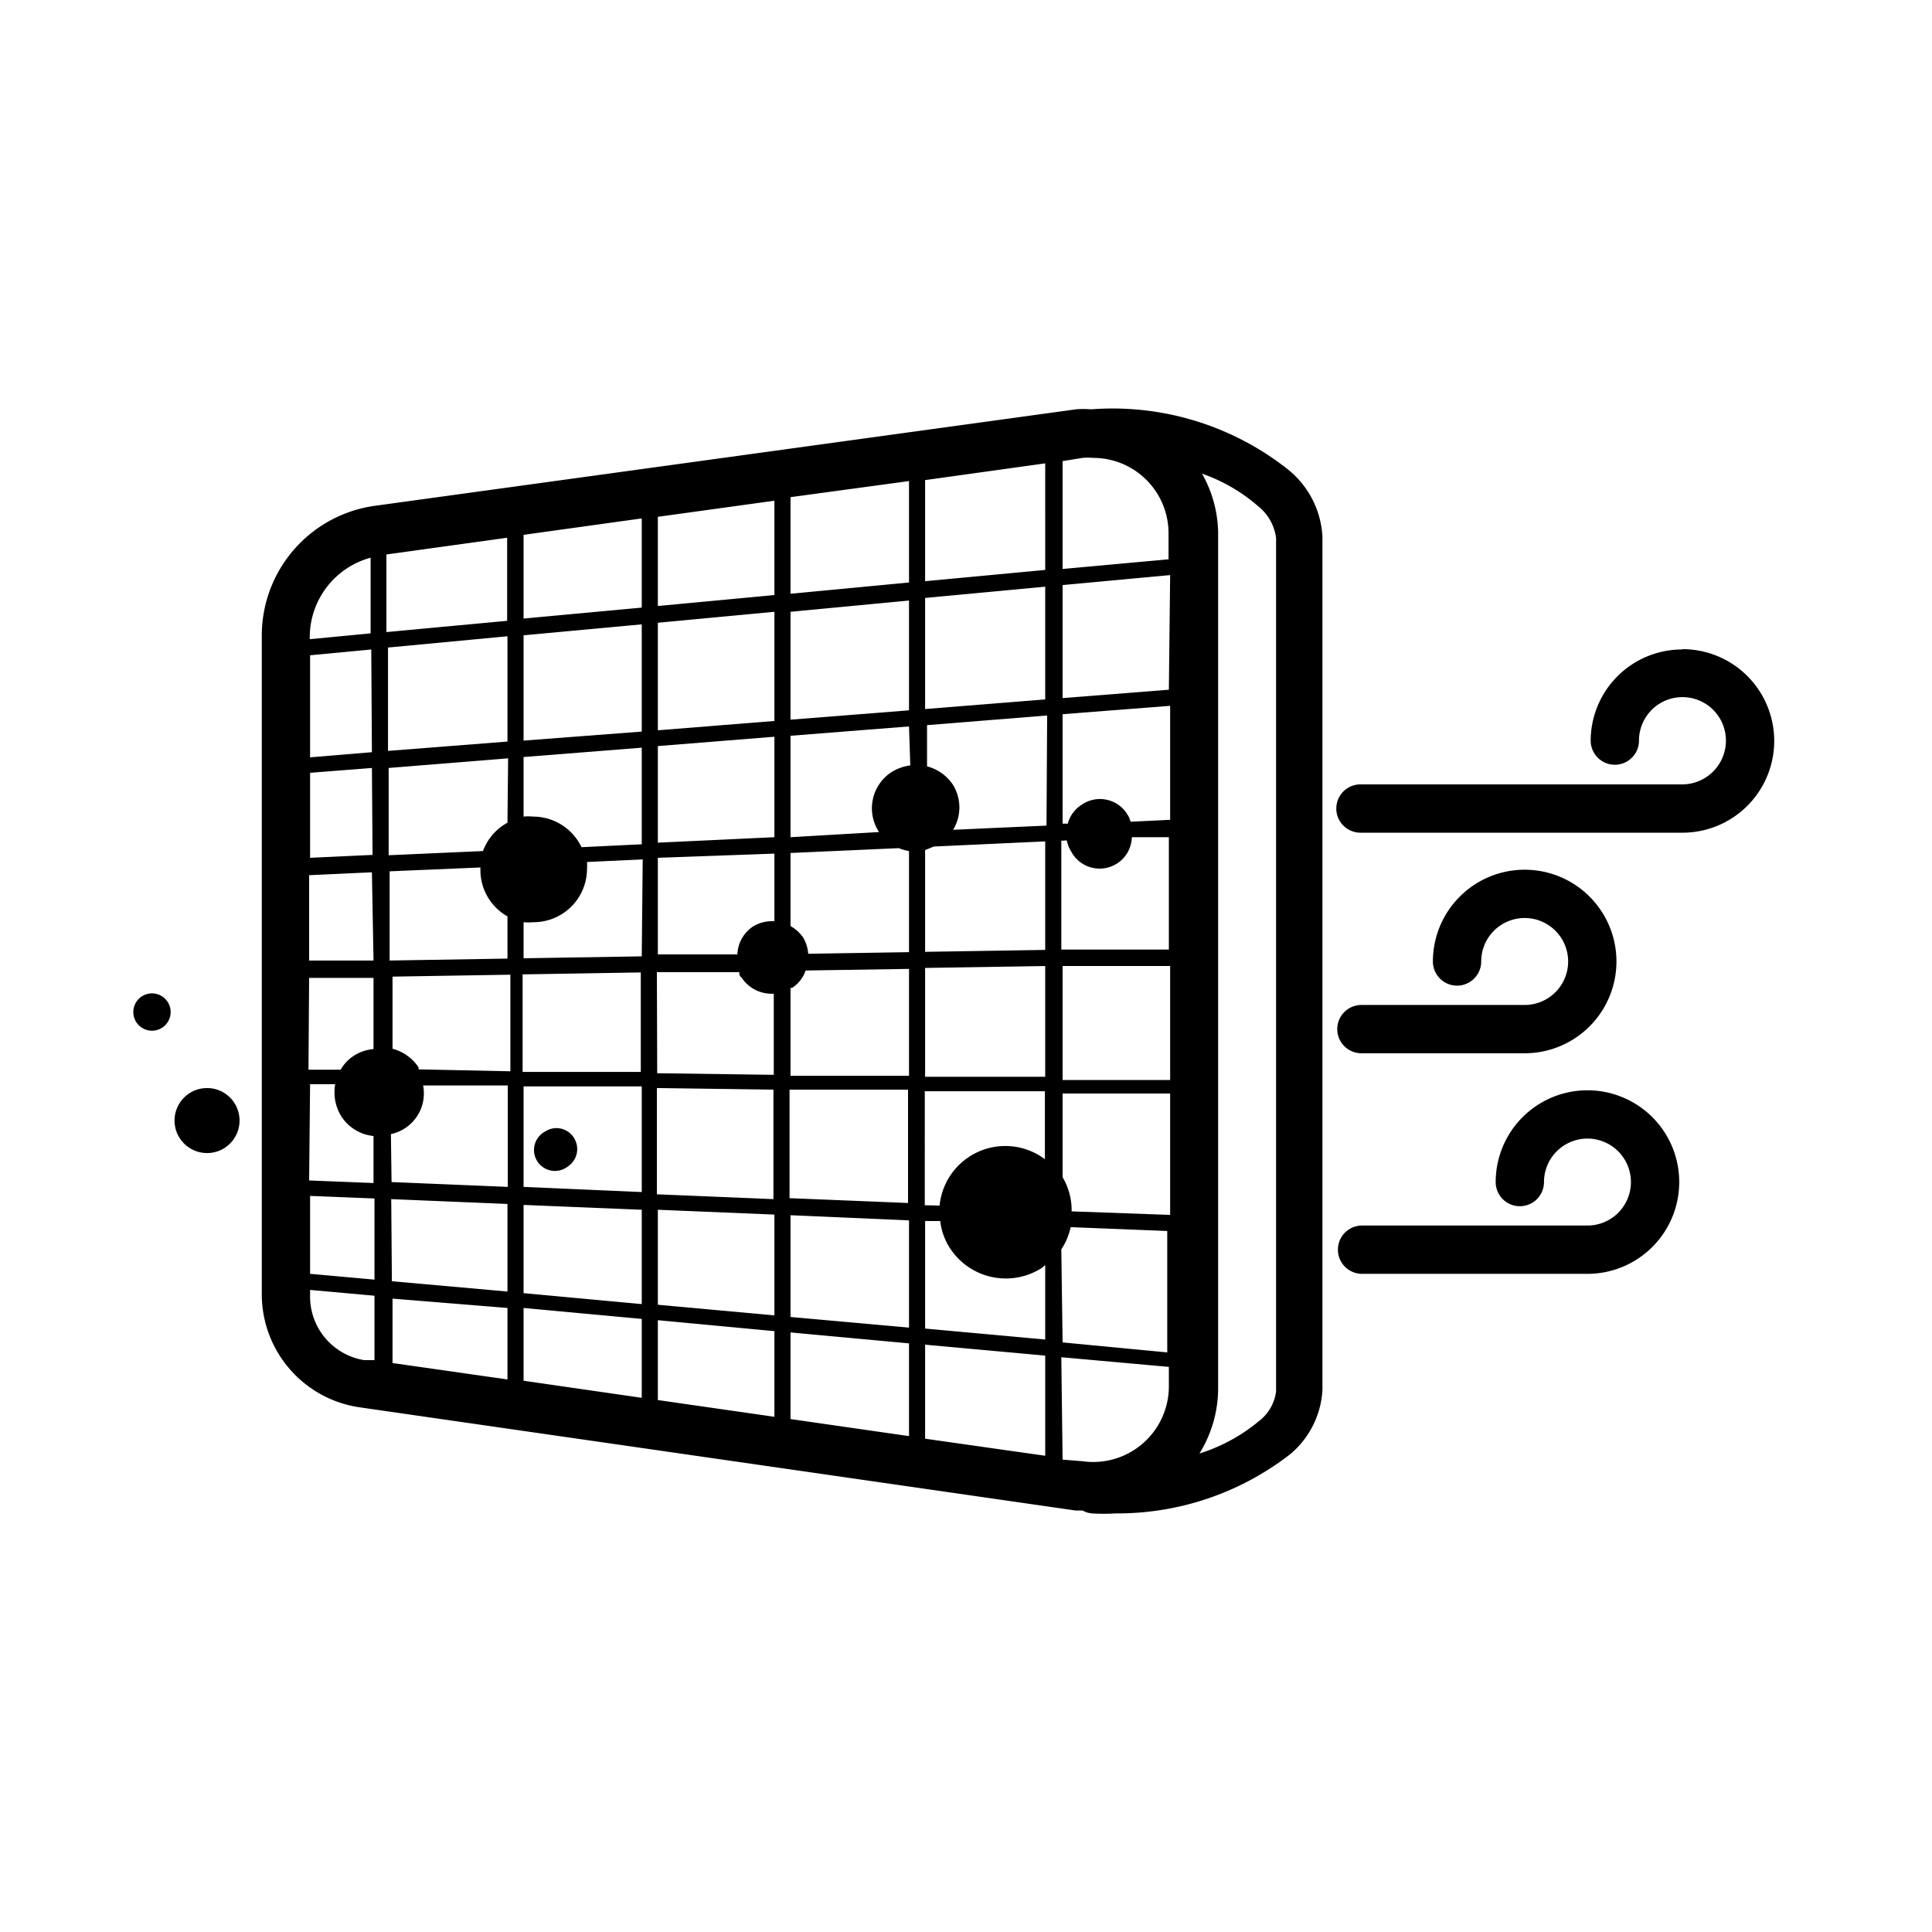
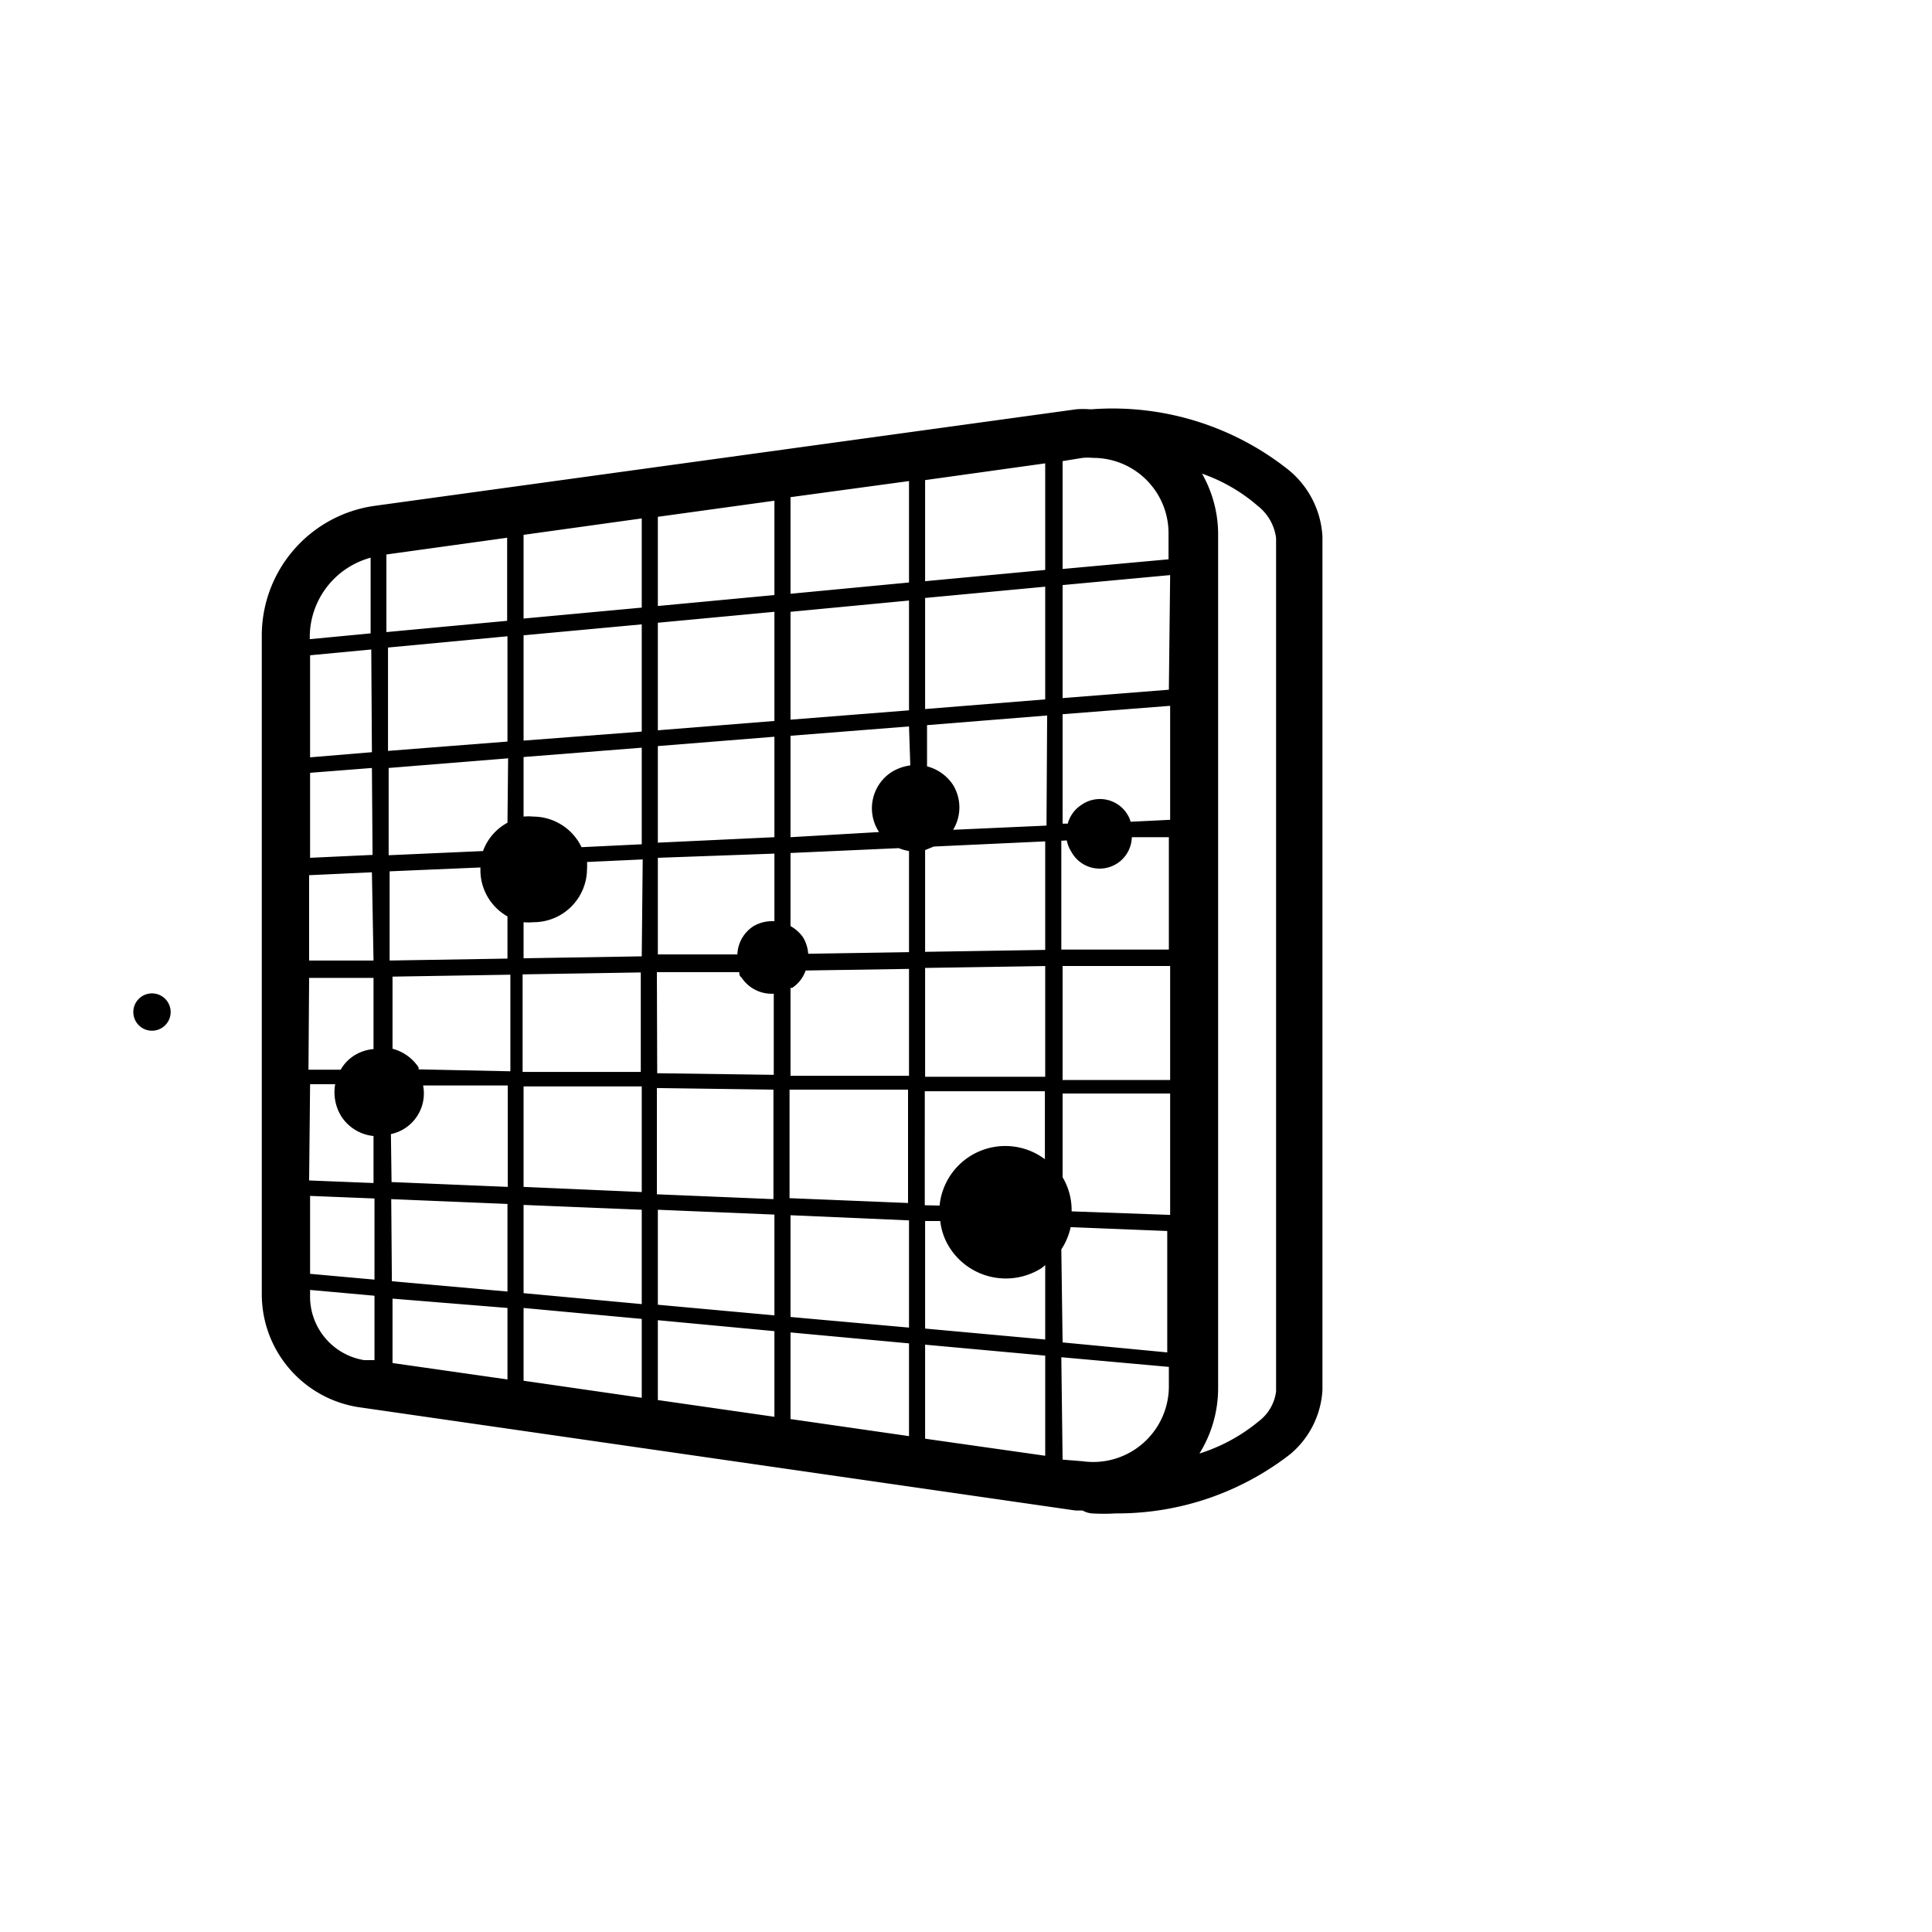
<svg xmlns="http://www.w3.org/2000/svg" id="Layer_1" data-name="Layer 1" viewBox="0 0 60 60">
  <title>Deodorizing filter_B</title>
  <path d="M33.91,12.71l-.07,0a2.77,2.77,0,0,0-.41,0l-21.8,3a4.07,4.07,0,0,0-3.5,4V40.21a3.55,3.55,0,0,0,3,3.49L33.4,46.91h.22a.7.7,0,0,0,.29.09,6,6,0,0,0,.74,0,8.74,8.74,0,0,0,5.42-1.84,2.8,2.8,0,0,0,1-2V16.67A2.87,2.87,0,0,0,40,14.58,8.78,8.78,0,0,0,33.91,12.71ZM12,17.22l3.75-.52v2.58L12,19.63Zm21.62-3a1.77,1.77,0,0,1,.32,0,2.34,2.34,0,0,1,2.35,2.34v.81L33,17.67V14.32Zm-.34,23.4A2,2,0,0,0,33,36.56s0,0,0,0v-2.6l3.34,0v3.77Zm-4.56-.19V33.89l3.73,0V36a2.05,2.05,0,0,0-3.27,1.44ZM13,33.21l0-.06a1.39,1.39,0,0,0-.81-.58l0-2.24,3.66-.06v3ZM33.13,26.1a1,1,0,0,0,.14.35A1,1,0,0,0,35.15,26L36.3,26v3.49l-3.34,0V26.11Zm-.67,3.4-3.73.06V26.4l.27-.11,3.46-.16Zm-4.55-3.16a1.68,1.68,0,0,0,.32.09v3.14l-3.13.05a1.17,1.17,0,0,0-.16-.51,1.19,1.19,0,0,0-.39-.35V26.49Zm-3.36,4.34.05,0a1.06,1.06,0,0,0,.42-.54l3.21-.05v3.32l-3.68,0Zm4.18-.62L32.46,30v3.44l-3.73,0ZM33,30l3.34,0v3.54l-3.34,0Zm3.34-4.54-1.23.06a.67.67,0,0,0-.07-.18A1,1,0,0,0,33.58,25a1,1,0,0,0-.42.58H33V22.18l3.34-.26Zm-3.84.18-2.9.13a1.34,1.34,0,0,0,0-1.39,1.38,1.38,0,0,0-.81-.58V22.52l3.73-.3Zm-4.23-1.87a1.5,1.5,0,0,0-.57.2,1.34,1.34,0,0,0-.4,1.87s0,0,0,0L24.55,26V22.85l3.68-.29ZM24.05,26l-3.62.17v-3l3.62-.29Zm0,.51v2.1a1.14,1.14,0,0,0-.66.16,1.09,1.09,0,0,0-.49.87l-2.47,0v-3ZM19.93,29.7l-3.67.06V28.64a1.53,1.53,0,0,0,.3,0A1.66,1.66,0,0,0,18.23,27a1.81,1.81,0,0,0,0-.23l1.73-.08Zm-4.17-1.24v1.31l-3.66.06,0-2.77,2.82-.12s0,0,0,.07A1.65,1.65,0,0,0,15.76,28.46ZM11.6,29.83l-2,0V27.18l1.95-.09Zm-2,.54,2,0,0,2.21a1.34,1.34,0,0,0-.6.2,1.26,1.26,0,0,0-.42.44h-1Zm6.63-.11,3.67-.06v3.09l-3.67,0Zm4.17-.07,2.56,0c0,.06,0,.12.07.17a1.12,1.12,0,0,0,1,.5v2.52l-3.62-.05Zm3.62,3.65v3.4l-3.62-.15v-3.3Zm.5,0,3.68,0v3.52l-3.68-.15ZM36.3,21.42,33,21.68V18.17l3.34-.31Zm-3.84.3-3.73.3V18.57l3.73-.35Zm-4.23.34-3.68.29V19l3.68-.35Zm-4.18.33-3.62.29V19.34L24.05,19Zm-4.12.33L16.26,23V19.73l3.67-.34Zm0,.5v3l-1.87.09a1.67,1.67,0,0,0-1.5-.95,1.53,1.53,0,0,0-.3,0V23.51Zm-4.17,2.33a1.64,1.64,0,0,0-.76.88l-2.93.13,0-2.71,3.71-.3Zm-4.19,1-1.94.09V24l1.92-.15ZM9.63,33.67h.78a1.42,1.42,0,0,0,.19,1,1.35,1.35,0,0,0,1,.61v1.46l-2-.08Zm2.51,1.55a1.29,1.29,0,0,0,1-1.51l2.63,0v3.15l-3.61-.15Zm4.12-1.48,3.67,0v3.28l-3.67-.16Zm3.67,3.83V40.5l-3.67-.34V37.42Zm.5,0,3.62.15v3.13l-3.62-.33Zm4.12.17,3.68.16v3.33l-3.68-.33Zm4.18.18.47,0a1.94,1.94,0,0,0,.3.84,2.07,2.07,0,0,0,2.85.62l.11-.09v2.31l-3.73-.34Zm4.23.88a2,2,0,0,0,.29-.69l3,.12V42L33,41.69Zm-.5-21.1-3.73.35V14.91l3.73-.52Zm-4.23.39-3.68.35v-3l3.68-.5Zm-4.18.39-3.62.34V16.05l3.62-.5Zm-4.12.39-3.67.34v-2.6l3.67-.51Zm-4.17.89v3.27l-3.71.29,0-3.21Zm-4.21,3.6-1.92.16V20.35l1.9-.18ZM9.63,37.14l2,.08,0,2.52-2-.18Zm2.52.1,3.61.15v2.72l-3.59-.32Zm3.61,3.38v2.22l-3.57-.51,0-2Zm.5,0,3.67.34v2.45l-3.67-.53Zm4.17.38,3.62.34V44l-3.62-.52Zm4.12.38,3.68.34v2.88l-3.68-.53Zm4.18.38,3.73.34v3.11l-3.73-.53Zm4.23.39,3.34.3v.61a2.35,2.35,0,0,1-2.68,2.32L33,45.33ZM11.51,17.32v2.35l-1.89.18v-.07A2.56,2.56,0,0,1,11.51,17.32ZM9.63,40.21v-.15l2,.18,0,2-.32,0A2,2,0,0,1,9.63,40.21Zm30,3a1.38,1.38,0,0,1-.54.93,5.43,5.43,0,0,1-1.84,1,3.85,3.85,0,0,0,.58-2V16.55a3.82,3.82,0,0,0-.5-1.84,5.3,5.3,0,0,1,1.73,1,1.51,1.51,0,0,1,.57,1Z" />
-   <path d="M52.25,20.17A2.84,2.84,0,0,0,49.4,23a.75.75,0,0,0,1.5,0,1.35,1.35,0,0,1,2.7,0,1.36,1.36,0,0,1-1.35,1.36h-10a.75.75,0,0,0,0,1.5h10a2.85,2.85,0,1,0,0-5.7Z" />
-   <path d="M47.35,31.21H42.28a.75.75,0,0,0,0,1.5h5.07a2.85,2.85,0,1,0-2.85-2.85.75.75,0,0,0,1.5,0,1.35,1.35,0,1,1,1.35,1.35Z" />
-   <path d="M49.3,33.86a2.85,2.85,0,0,0-2.85,2.85.75.75,0,0,0,1.5,0,1.35,1.35,0,1,1,1.35,1.35h-7a.75.75,0,0,0,0,1.5h7a2.85,2.85,0,0,0,0-5.7Z" />
  <circle cx="4.72" cy="31.43" r="0.58" />
-   <circle cx="6.43" cy="34.8" r="1.01" />
-   <path d="M17.82,35.33a.64.64,0,0,0-.89-.19.65.65,0,1,0,.7,1.09A.65.65,0,0,0,17.82,35.33Z" />
</svg>